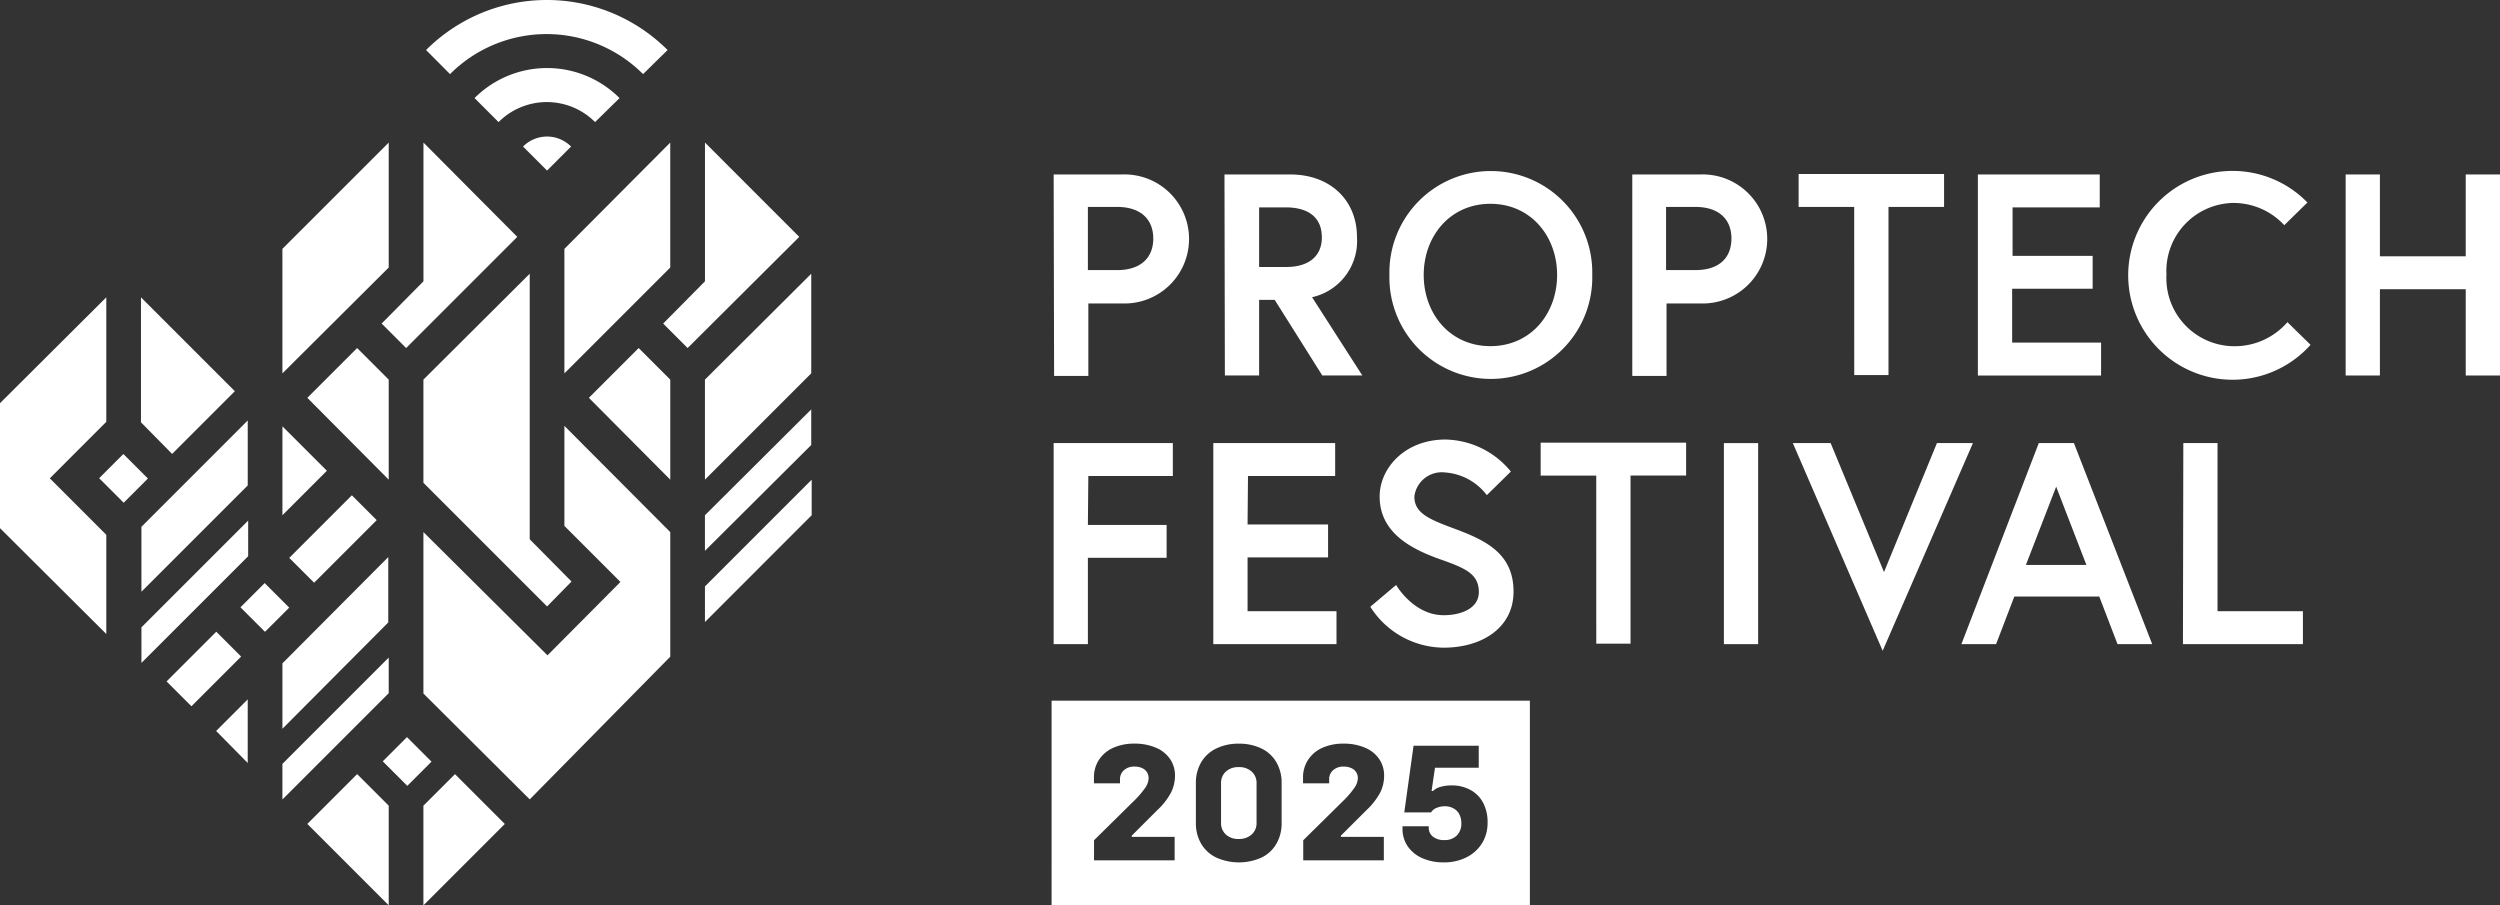
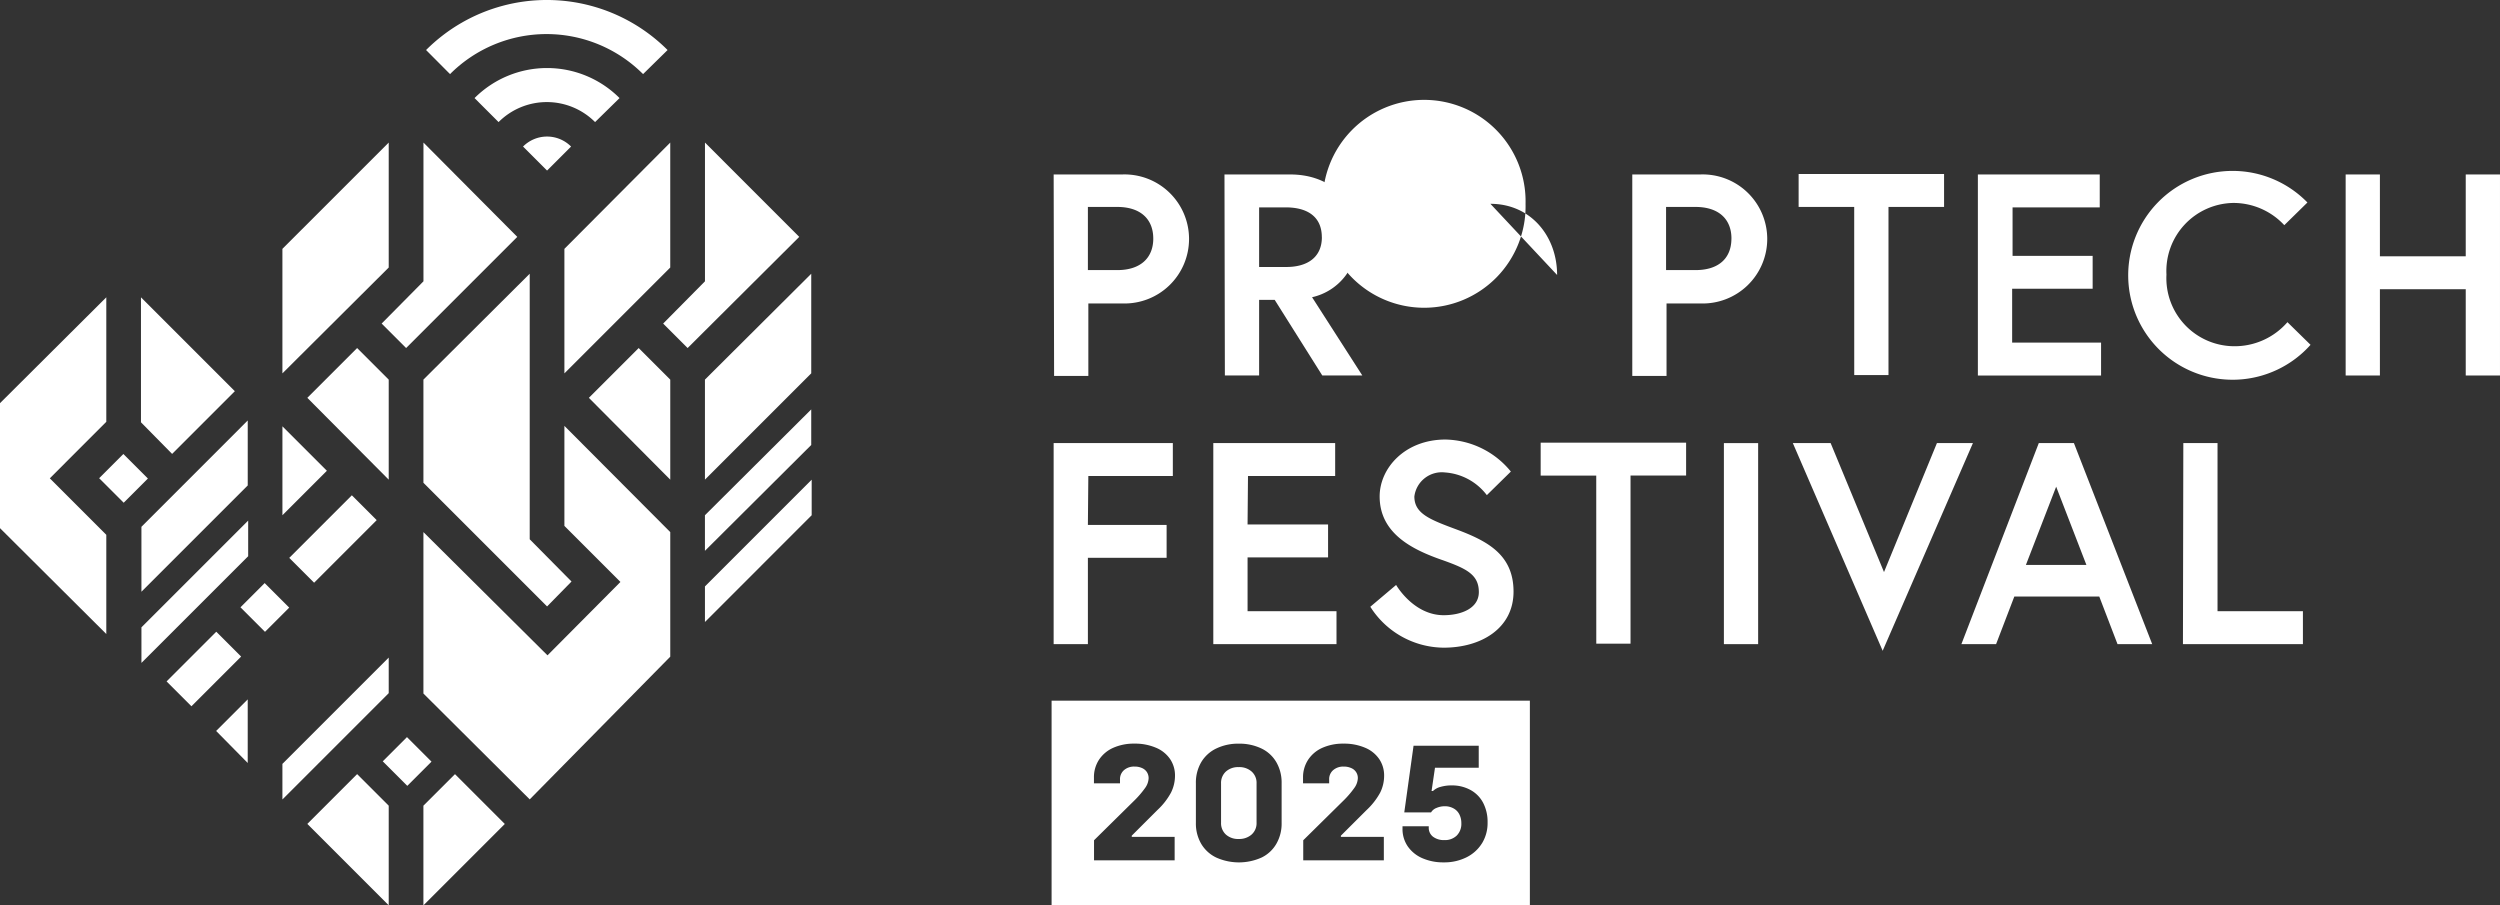
<svg xmlns="http://www.w3.org/2000/svg" width="202.417" height="73.3" viewBox="0 0 202.417 73.3">
  <rect x="0" y="0" width="202.417" height="73.3" fill="#333333" stroke="none" />
  <defs>
    <clipPath id="a">
      <rect width="202.417" height="73.3" fill="none" />
    </clipPath>
  </defs>
  <path d="M41.984,95.9l5.078-5.078-7.6-7.6V93.34Z" transform="translate(-28.048 -59.148)" fill="#fff" />
  <rect width="2.773" height="2.809" transform="translate(8.027 38.719) rotate(-45.013)" fill="#fff" />
  <rect width="2.773" height="2.809" transform="translate(30.99 61.642) rotate(-45.004)" fill="#fff" />
  <path d="M0,91.791v10.119l8.607,8.57v-8.03L4.033,97.876,8.607,93.3V83.219Z" transform="translate(0 -59.147)" fill="#fff" />
  <path d="M86.022,220.707l6.59,6.59V219.23l-2.557-2.556Z" transform="translate(-61.139 -153.997)" fill="#fff" />
  <path d="M129.929,119.2v8.1l4.537,4.537-5.906,5.942L118.514,127.8v13.071l8.607,8.57L138.5,137.888V127.8Z" transform="translate(-84.231 -84.718)" fill="#fff" />
  <path d="M118.513,219.23V227.3l6.59-6.59-4.033-4.033Z" transform="translate(-84.231 -153.997)" fill="#fff" />
  <path d="M197.315,85.194v8.1l8.607-8.607V76.623Z" transform="translate(-140.238 -54.459)" fill="#fff" />
  <path d="M189,39.9V51.134l-3.385,3.421,1.981,1.981,9.038-9Z" transform="translate(-131.921 -28.357)" fill="#fff" />
  <path d="M166.547,39.9V50.018l-8.57,8.57V48.506Z" transform="translate(-112.279 -28.357)" fill="#fff" />
  <path d="M164.824,101.446l6.59,6.626v-8.1l-2.557-2.557Z" transform="translate(-117.145 -69.235)" fill="#fff" />
  <path d="M110.2,39.9V51.134l-3.385,3.421,1.981,1.981,9-9Z" transform="translate(-75.914 -28.357)" fill="#fff" />
  <path d="M87.656,39.9V50.018l-8.607,8.57V48.506Z" transform="translate(-56.183 -28.357)" fill="#fff" />
  <path d="M86.022,101.446l6.59,6.626v-8.1l-2.557-2.557Z" transform="translate(-61.139 -69.235)" fill="#fff" />
  <path d="M205.921,114.592l-8.607,8.57v2.881l8.607-8.57Z" transform="translate(-140.238 -81.444)" fill="#fff" />
  <path d="M205.958,134.262l-8.642,8.642v2.881l8.642-8.643Z" transform="translate(-140.239 -95.424)" fill="#fff" />
-   <path d="M79.051,164.528v5.294l8.57-8.607v-5.294Z" transform="translate(-56.184 -110.818)" fill="#fff" />
  <path d="M87.656,184.057l-8.607,8.607v2.881l8.607-8.607Z" transform="translate(-56.183 -130.815)" fill="#fff" />
  <path d="M39.587,126.31v5.257l8.607-8.606V117.7Z" transform="translate(-28.136 -83.656)" fill="#fff" />
  <path d="M48.23,145.714l-8.642,8.642v2.881L48.23,148.6Z" transform="translate(-28.136 -103.564)" fill="#fff" />
  <path d="M82.651,122.923l-3.6-3.6v7.2Z" transform="translate(-56.184 -84.806)" fill="#fff" />
  <rect width="7.166" height="2.845" transform="translate(23.421 45.169) rotate(-45)" fill="#fff" />
  <path d="M60.5,198.316l2.557,2.593v-5.15Z" transform="translate(-43 -139.133)" fill="#fff" />
  <rect width="5.69" height="2.845" transform="translate(13.488 55.172) rotate(-45)" fill="#fff" />
  <rect width="2.773" height="2.809" transform="translate(19.469 49.171) rotate(-45.004)" fill="#fff" />
  <path d="M130.506,101.542l-3.385-3.421v-21.5l-8.606,8.571v8.354l1.512,1.513,8.5,8.5Z" transform="translate(-84.232 -54.458)" fill="#fff" />
  <g clip-path="url(#a)">
    <path d="M138.814,4.051a13.823,13.823,0,0,0-19.554,0L121.2,6a11.042,11.042,0,0,1,15.629,0" transform="translate(-84.762 0)" fill="#fff" />
    <path d="M144.569,21.478a8.3,8.3,0,0,0-11.74,0l1.945,1.944a5.521,5.521,0,0,1,7.814,0" transform="translate(-94.406 -13.537)" fill="#fff" />
    <path d="M150.289,39.029a2.739,2.739,0,0,0-3.889,0l1.944,1.944Z" transform="translate(-104.051 -27.163)" fill="#fff" />
    <path d="M302.983,54.02c0-1.548-1.008-2.557-2.917-2.557H297.69v5.114h2.377c1.909,0,2.917-1.009,2.917-2.557m-8.066-5.186h5.546a5.225,5.225,0,1,1,0,10.443h-2.737v5.87h-2.773Z" transform="translate(-209.607 -34.708)" fill="#fff" />
    <path d="M350.607,53.912c0-1.62-1.116-2.413-2.917-2.413H345.53v4.826h2.2c1.765,0,2.881-.828,2.881-2.413m-7.886-5.078h5.329c3.241,0,5.4,2.089,5.4,5.078a4.663,4.663,0,0,1-3.637,4.861l4.069,6.338h-3.241l-3.853-6.122H345.53v6.122h-2.773Z" transform="translate(-243.583 -34.708)" fill="#fff" />
-     <path d="M402.482,56.264c0-3.133-2.125-5.762-5.4-5.762s-5.4,2.629-5.4,5.762,2.124,5.762,5.4,5.762,5.4-2.629,5.4-5.762m2.845,0a8.213,8.213,0,1,1-16.421,0,8.213,8.213,0,1,1,16.421,0" transform="translate(-276.408 -34)" fill="#fff" />
+     <path d="M402.482,56.264c0-3.133-2.125-5.762-5.4-5.762m2.845,0a8.213,8.213,0,1,1-16.421,0,8.213,8.213,0,1,1,16.421,0" transform="translate(-276.408 -34)" fill="#fff" />
    <path d="M464.819,54.02c0-1.548-1.008-2.557-2.917-2.557h-2.377v5.114H461.9c1.944,0,2.917-1.009,2.917-2.557m-8.066-5.186H462.3a5.225,5.225,0,1,1,0,10.443h-2.737v5.87h-2.773V48.834Z" transform="translate(-324.629 -34.708)" fill="#fff" />
    <path d="M507.937,51.374h-4.5V48.709h11.776v2.665h-4.5V64.986h-2.773Z" transform="translate(-357.808 -34.619)" fill="#fff" />
    <path d="M556.378,55.424H562.9v2.664h-6.518v4.358h7.2v2.665h-9.975V48.834h9.867V51.5h-7.058v3.925Z" transform="translate(-393.465 -34.708)" fill="#fff" />
    <path d="M609.194,60.082l1.873,1.837a8.454,8.454,0,1,1-.252-11.524l-1.873,1.837a5.618,5.618,0,0,0-4.141-1.8,5.511,5.511,0,0,0-5.4,5.8,5.511,5.511,0,0,0,5.4,5.8,5.655,5.655,0,0,0,4.393-1.945" transform="translate(-423.99 -34)" fill="#fff" />
    <path d="M666.28,48.834V55.46h-6.95V48.834h-2.773V65.111h2.773V58.125h6.95v6.986h2.773V48.834Z" transform="translate(-466.637 -34.708)" fill="#fff" />
    <path d="M297.69,130.651h6.374v2.664H297.69V140.3h-2.773V124.025h9.651v2.665h-6.842Z" transform="translate(-209.607 -88.149)" fill="#fff" />
    <path d="M342.381,130.615H348.9v2.664h-6.518v4.358h7.2V140.3h-9.975V124.025h9.867v2.665h-7.058Z" transform="translate(-241.37 -88.149)" fill="#fff" />
    <path d="M389.387,132.788c-2.377-.828-5.078-2.125-5.078-5.15,0-2.3,2.052-4.609,5.33-4.609a6.986,6.986,0,0,1,5.293,2.593l-1.944,1.909a4.66,4.66,0,0,0-3.385-1.837,2.24,2.24,0,0,0-2.484,1.945c0,1.4,1.26,1.872,3.493,2.7,2.484.936,4.537,2.052,4.537,5.005s-2.593,4.537-5.654,4.537a7.089,7.089,0,0,1-5.942-3.313l2.089-1.765s1.4,2.449,3.853,2.449c1.4,0,2.845-.54,2.845-1.872,0-1.441-1.044-1.909-2.953-2.593" transform="translate(-272.603 -87.441)" fill="#fff" />
    <path d="M435.733,126.567h-4.5V123.9h11.776v2.664h-4.5v13.612h-2.773Z" transform="translate(-306.49 -88.061)" fill="#fff" />
    <rect width="2.773" height="16.277" transform="translate(139.578 35.877)" fill="#fff" />
    <path d="M509.093,140.843l-7.274-16.817h3.061l4.321,10.443,4.285-10.443H516.4Z" transform="translate(-356.659 -88.15)" fill="#fff" />
    <path d="M554.222,133.892h4.9l-2.449-6.338Zm1.044-9.867h2.845l6.338,16.277H561.64l-1.477-3.853h-6.878l-1.476,3.853H549Z" transform="translate(-390.192 -88.149)" fill="#fff" />
    <path d="M611.031,124.025H613.8v13.612h6.914V140.3H611Z" transform="translate(-434.254 -88.149)" fill="#fff" />
    <path d="M329.19,207.664a3.084,3.084,0,0,1-1.25,1.133,3.989,3.989,0,0,1-1.851.412,4.18,4.18,0,0,1-1.738-.342,2.776,2.776,0,0,1-1.173-.955,2.472,2.472,0,0,1-.423-1.432v-.193h2.124v.109a.9.9,0,0,0,.346.736,1.449,1.449,0,0,0,.918.273,1.369,1.369,0,0,0,1-.364,1.335,1.335,0,0,0,.375-1.006,1.545,1.545,0,0,0-.16-.71,1.123,1.123,0,0,0-.47-.485,1.43,1.43,0,0,0-.7-.175,1.7,1.7,0,0,0-.685.138.87.87,0,0,0-.437.361h-2.168l.751-5.4h5.277v1.785h-3.542l-.277,1.884h.113a1.382,1.382,0,0,1,.623-.338,3.158,3.158,0,0,1,.9-.117,3.1,3.1,0,0,1,1.505.364,2.51,2.51,0,0,1,1.035,1.046,3.318,3.318,0,0,1,.36,1.578,3.135,3.135,0,0,1-.452,1.7m-7.948-.521v1.9h-6.526V207.42l3.2-3.156a7.734,7.734,0,0,0,.936-1.079,1.456,1.456,0,0,0,.284-.776.864.864,0,0,0-.543-.838,1.421,1.421,0,0,0-.6-.117,1.237,1.237,0,0,0-.853.288.957.957,0,0,0-.325.751v.317H314.7v-.47a2.587,2.587,0,0,1,.412-1.436,2.669,2.669,0,0,1,1.152-.969,4.092,4.092,0,0,1,1.716-.339,4.3,4.3,0,0,1,1.735.328,2.583,2.583,0,0,1,1.151.918,2.358,2.358,0,0,1,.4,1.359,3.06,3.06,0,0,1-.317,1.355,5.535,5.535,0,0,1-1.1,1.414l-2.084,2.078v.095Zm-8.276-1.119a3.259,3.259,0,0,1-.423,1.673,2.763,2.763,0,0,1-1.206,1.122,4.483,4.483,0,0,1-3.659,0,2.835,2.835,0,0,1-1.224-1.115,3.262,3.262,0,0,1-.43-1.68v-3.243a3.262,3.262,0,0,1,.43-1.68,2.834,2.834,0,0,1,1.224-1.115,4.069,4.069,0,0,1,1.819-.39,4.121,4.121,0,0,1,1.833.39,2.774,2.774,0,0,1,1.213,1.119,3.282,3.282,0,0,1,.423,1.676Zm-8.662,1.119v1.9h-6.527V207.42l3.2-3.156a7.753,7.753,0,0,0,.936-1.079,1.456,1.456,0,0,0,.284-.776.913.913,0,0,0-.139-.507.894.894,0,0,0-.4-.332,1.422,1.422,0,0,0-.6-.117,1.237,1.237,0,0,0-.853.288.958.958,0,0,0-.325.751v.317h-2.11v-.47a2.582,2.582,0,0,1,.408-1.436,2.672,2.672,0,0,1,1.152-.969,4.094,4.094,0,0,1,1.716-.339,4.294,4.294,0,0,1,1.735.328,2.584,2.584,0,0,1,1.152.918,2.36,2.36,0,0,1,.4,1.359,3.06,3.06,0,0,1-.321,1.355,5.456,5.456,0,0,1-1.1,1.414l-2.081,2.078v.095Zm-9.963,5.543h38.725v-16.57H294.342Zm16.2-10.83a1.49,1.49,0,0,0-1.046-.361,1.47,1.47,0,0,0-1.043.361,1.242,1.242,0,0,0-.39.955V206a1.243,1.243,0,0,0,.39.955,1.469,1.469,0,0,0,1.043.36,1.505,1.505,0,0,0,1.042-.36,1.226,1.226,0,0,0,.4-.955V202.81a1.221,1.221,0,0,0-.4-.955" transform="translate(-209.198 -139.386)" fill="#fff" />
  </g>
</svg>